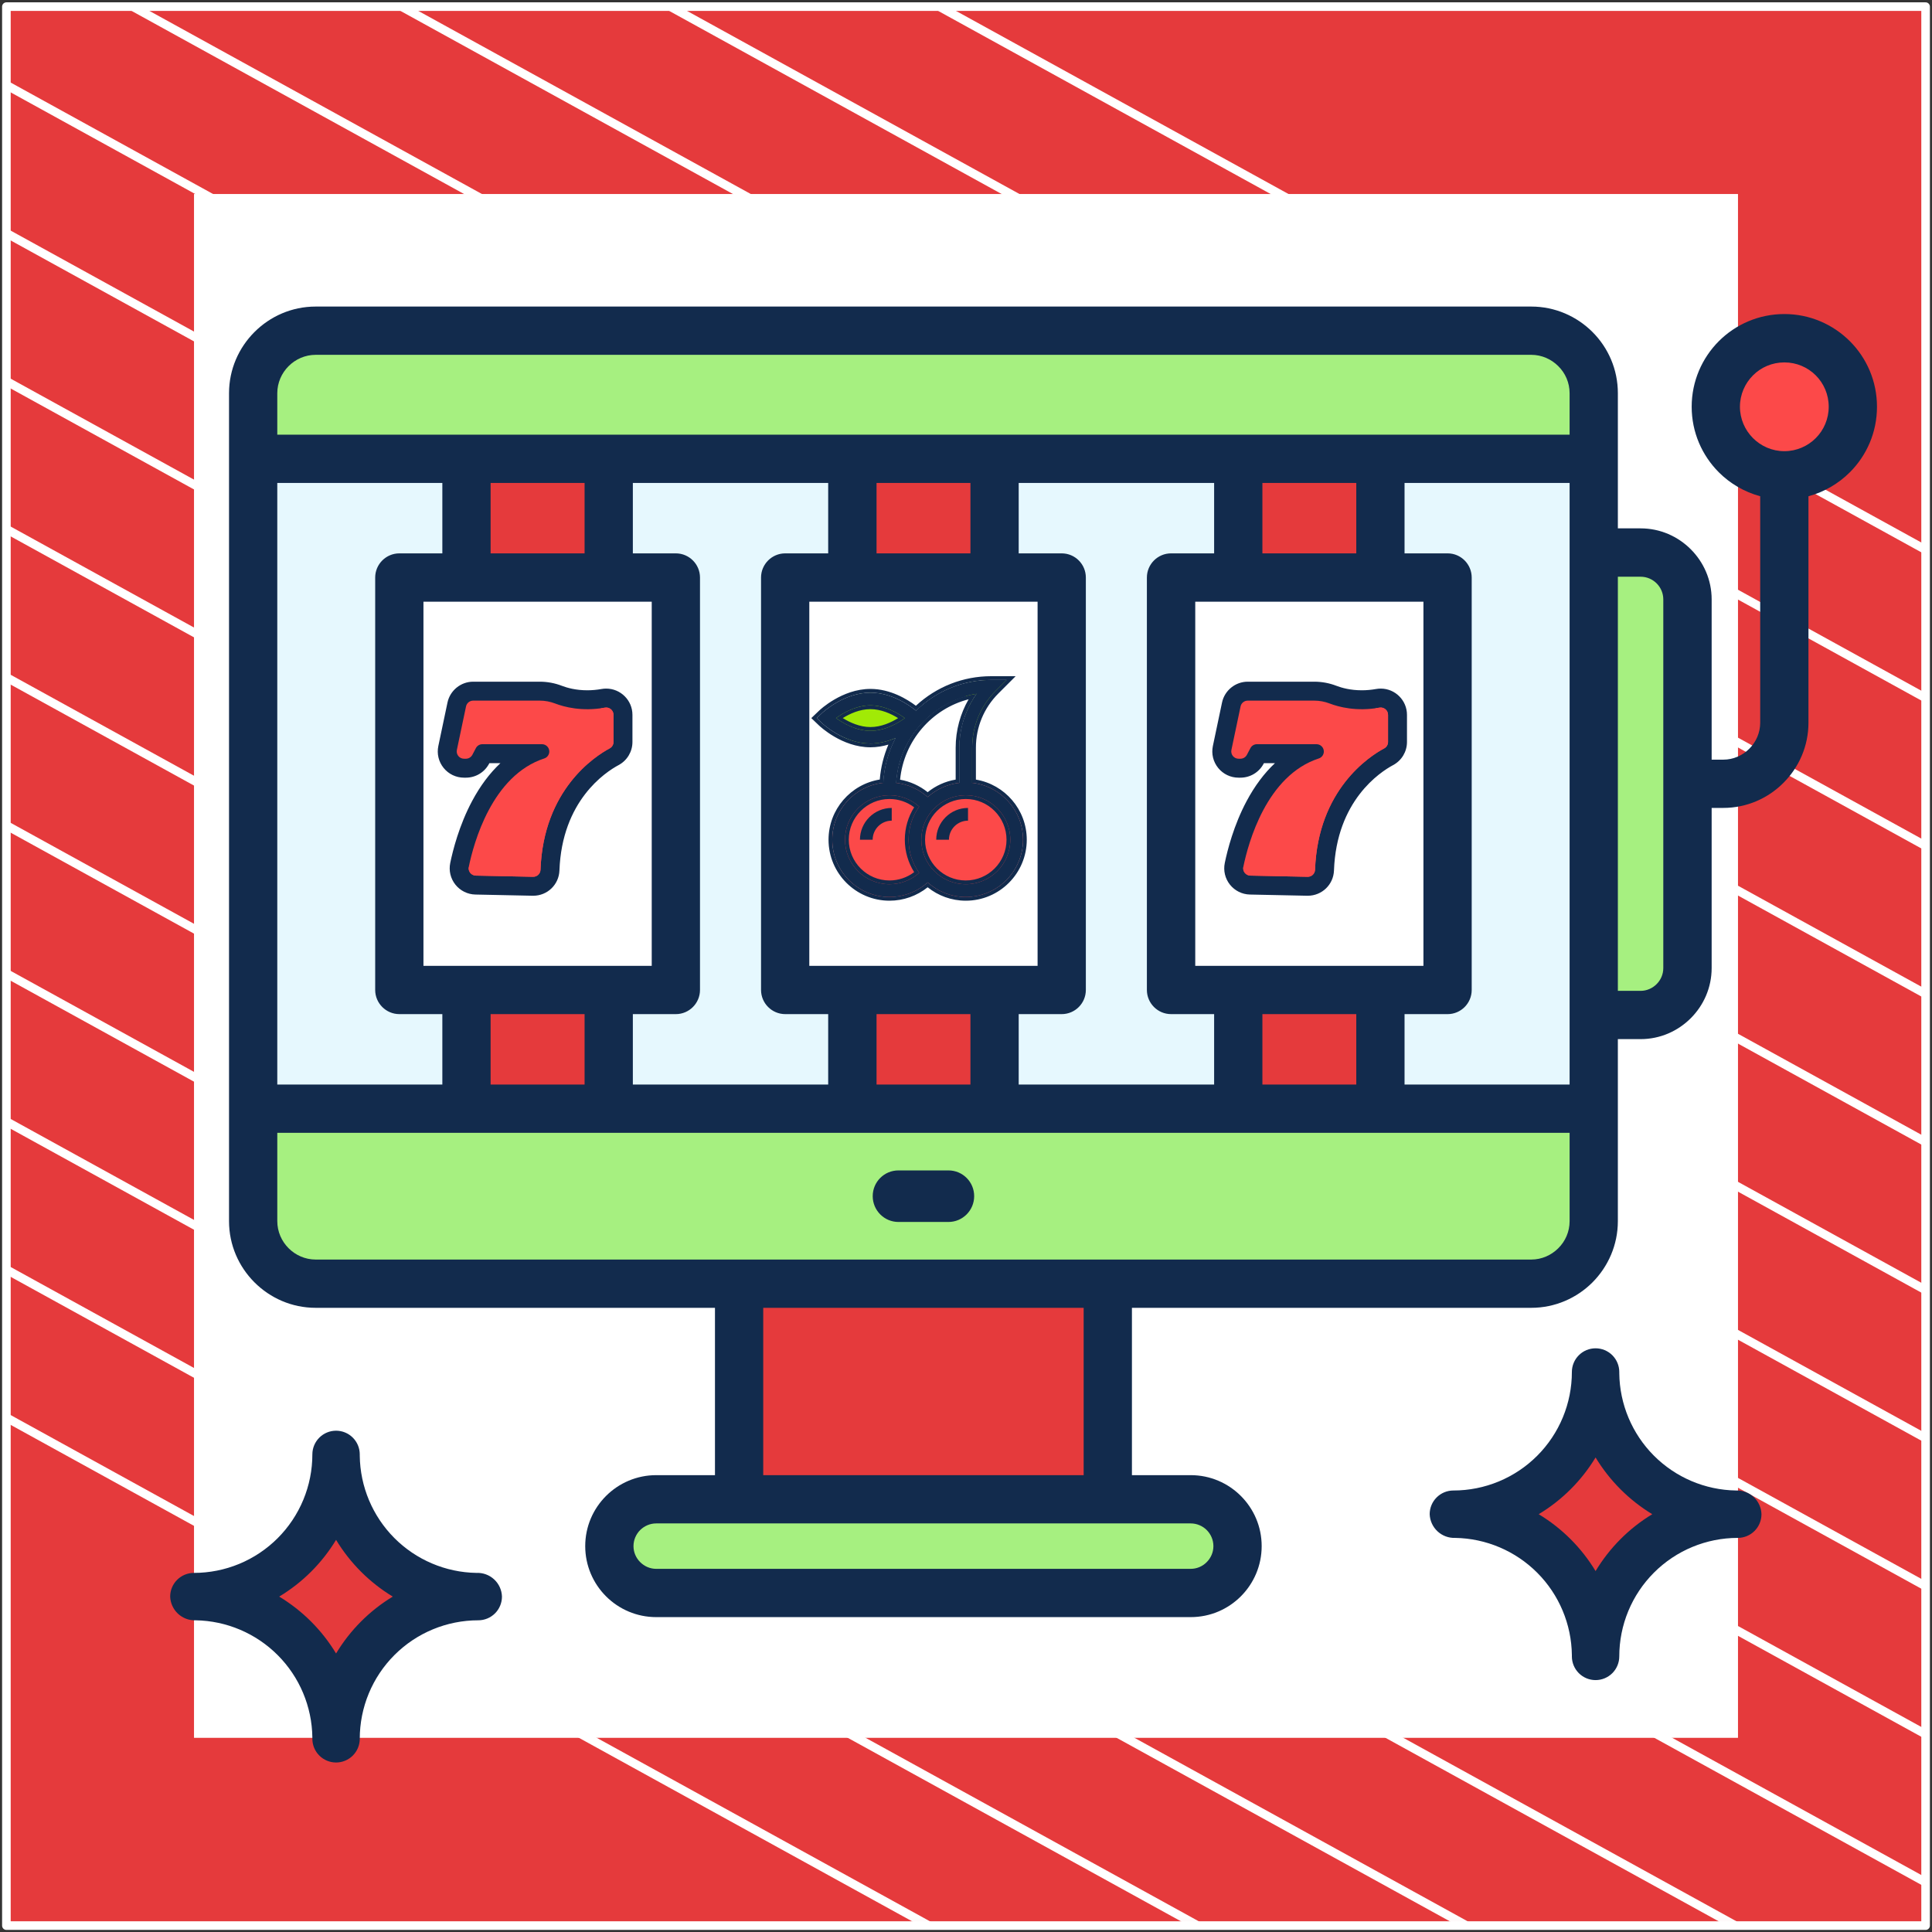
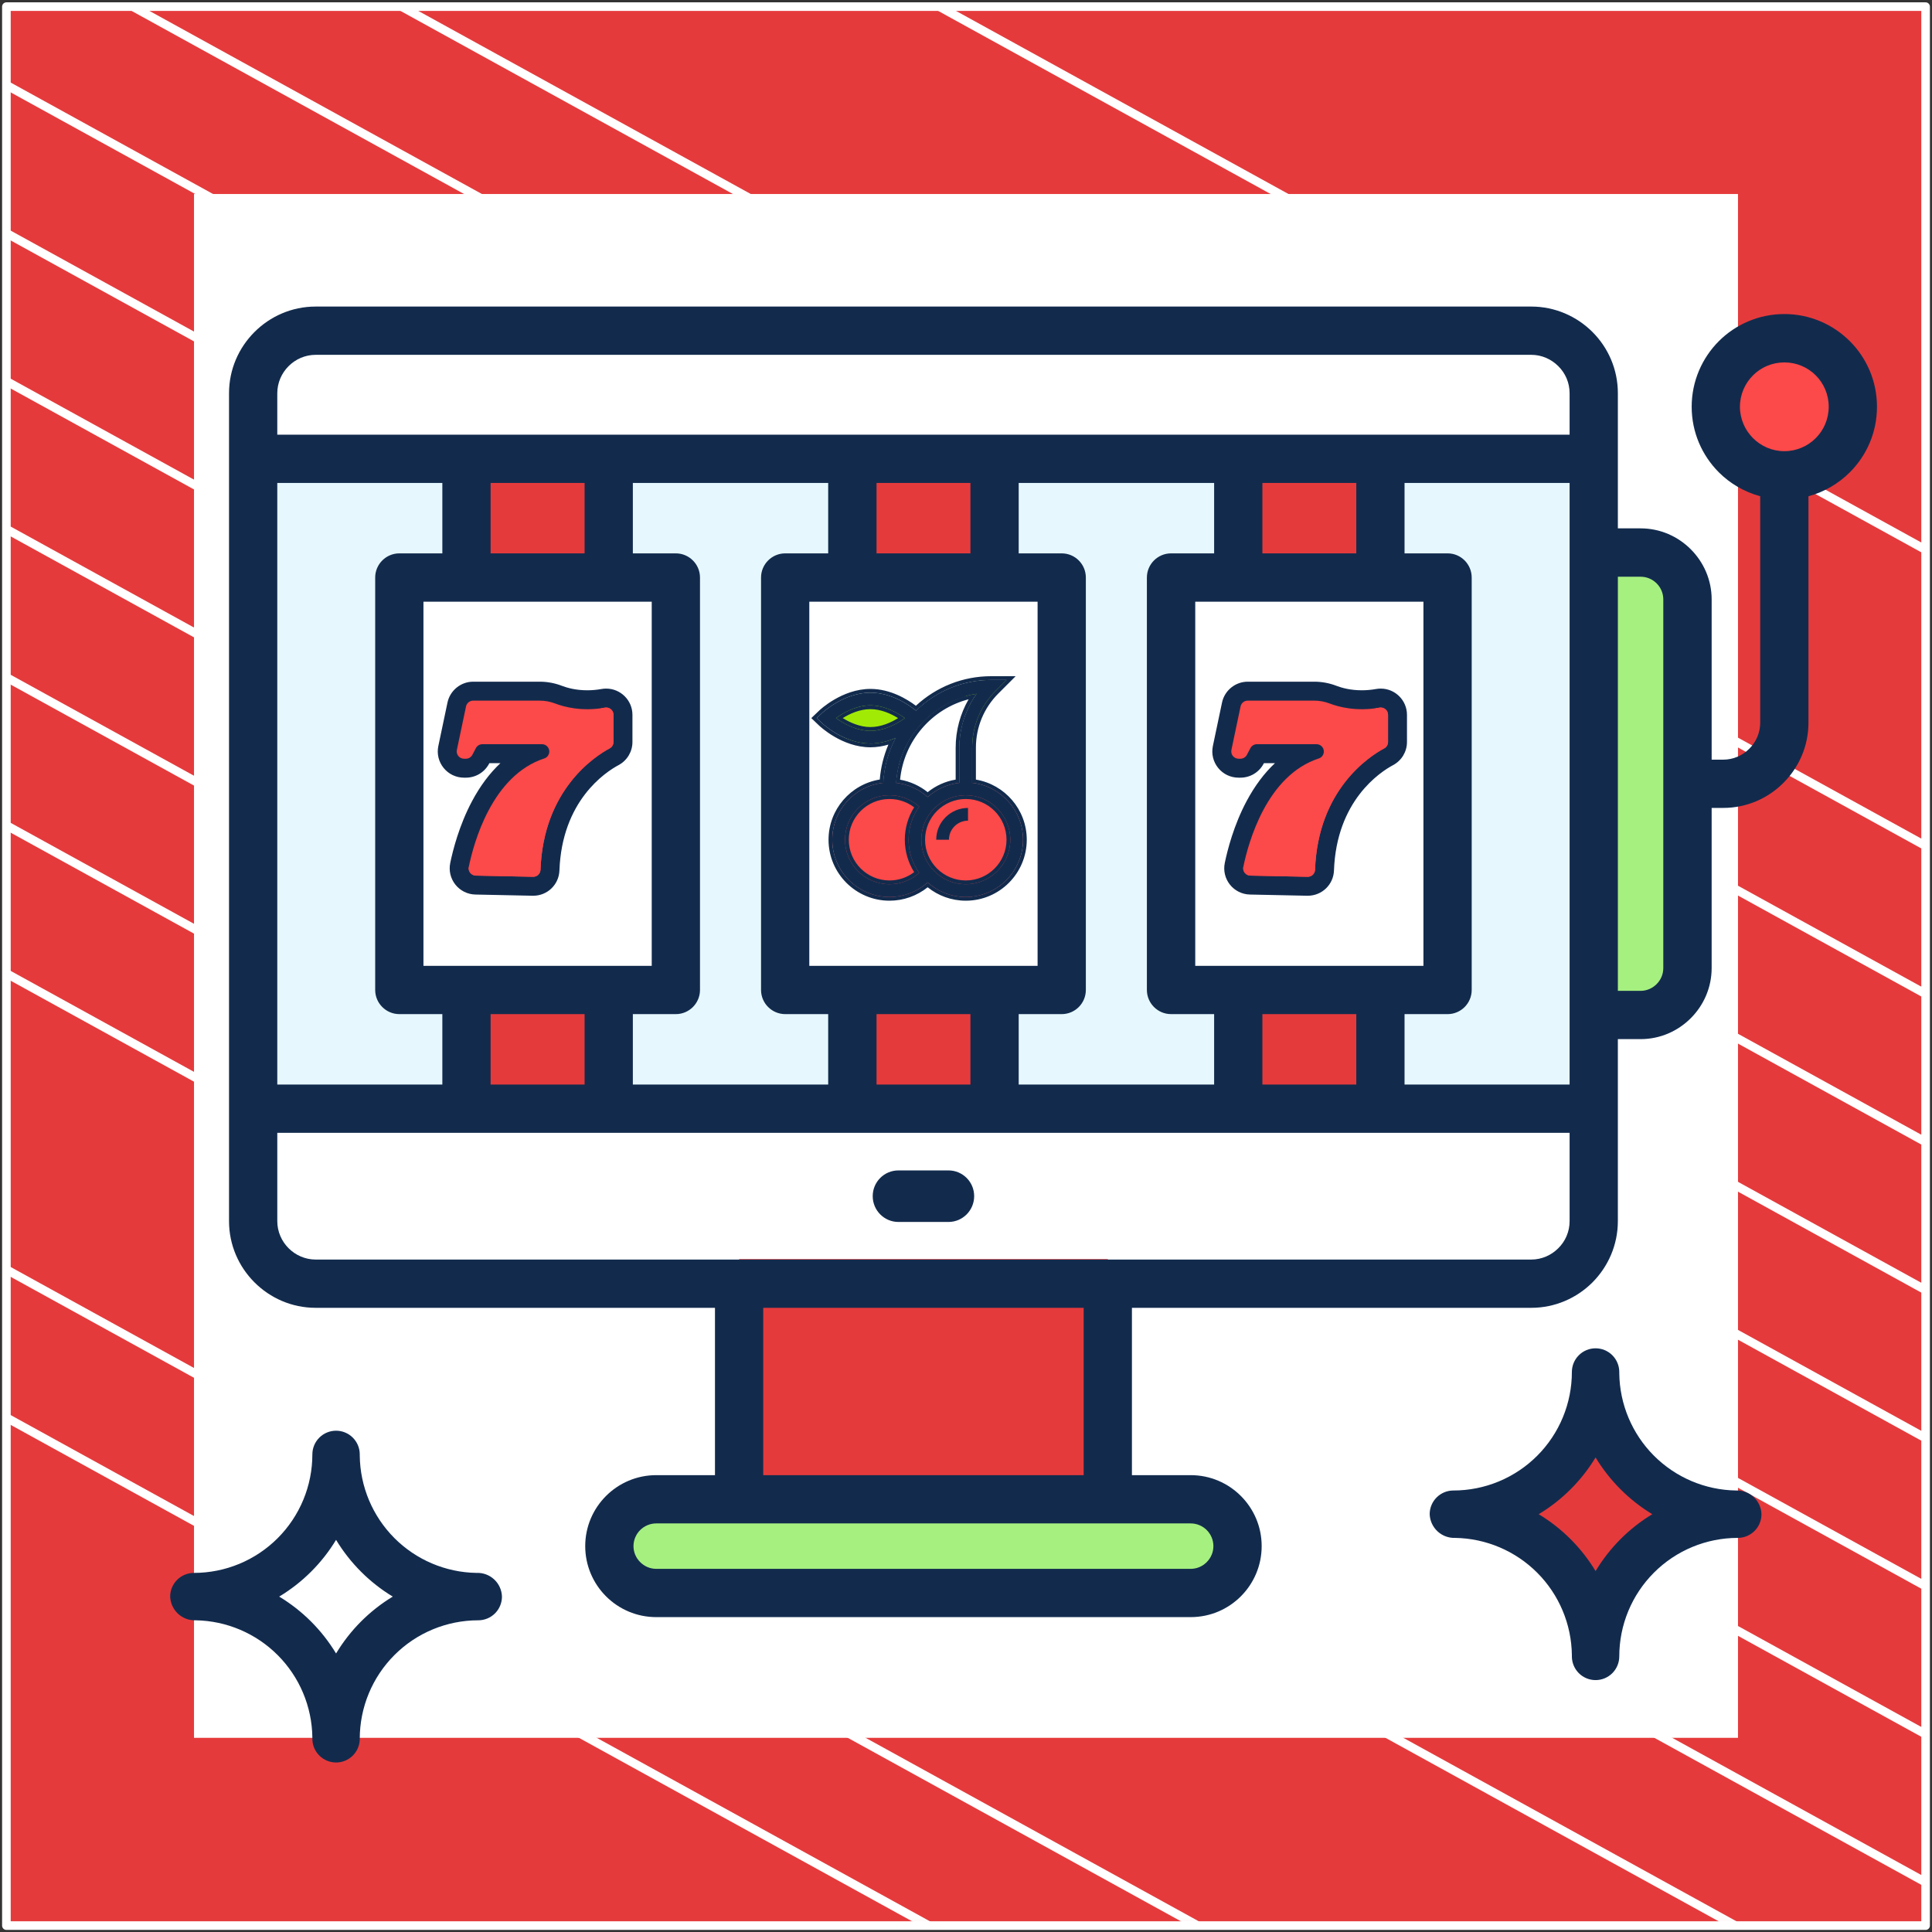
<svg xmlns="http://www.w3.org/2000/svg" width="302" height="302" viewBox="0 0 302 302" fill="none">
  <rect x="0" y="0" width="302" height="302" fill="#333333" stroke="none" />
  <path d="M301 1.038H1V301H301V1.038Z" fill="#E53A3C" stroke="white" stroke-width="1.346" stroke-linejoin="round" />
  <mask id="mask0_575_111763" style="mask-type:luminance" maskUnits="userSpaceOnUse" x="1" y="1" width="300" height="300">
    <path d="M301 1H1V300.962H301V1Z" fill="white" />
  </mask>
  <g mask="url(#mask0_575_111763)">
    <path d="M-285.023 64.085L219.795 342.085" stroke="white" stroke-width="1.346" stroke-miterlimit="10" />
    <path d="M-263.954 52.544L240.932 330.582" stroke="white" stroke-width="1.346" stroke-miterlimit="10" />
-     <path d="M-242.819 41.04L261.999 319.04" stroke="white" stroke-width="1.346" stroke-miterlimit="10" />
    <path d="M-221.682 29.536L283.136 307.536" stroke="white" stroke-width="1.346" stroke-miterlimit="10" />
    <path d="M-200.545 18.032L304.272 296.032" stroke="white" stroke-width="1.346" stroke-miterlimit="10" />
    <path d="M-179.41 6.528L325.409 284.528" stroke="white" stroke-width="1.346" stroke-miterlimit="10" />
    <path d="M-158.273 -5.014L346.545 273.024" stroke="white" stroke-width="1.346" stroke-miterlimit="10" />
    <path d="M-137.205 -16.518L367.613 261.483" stroke="white" stroke-width="1.346" stroke-miterlimit="10" />
    <path d="M-116.069 -28.021L388.749 249.979" stroke="white" stroke-width="1.346" stroke-miterlimit="10" />
    <path d="M-94.932 -39.525L409.886 238.475" stroke="white" stroke-width="1.346" stroke-miterlimit="10" />
    <path d="M-73.796 -51.029L431.023 226.971" stroke="white" stroke-width="1.346" stroke-miterlimit="10" />
    <path d="M-52.659 -62.533L452.159 215.467" stroke="white" stroke-width="1.346" stroke-miterlimit="10" />
-     <path d="M-31.591 -74.075L473.227 203.963" stroke="white" stroke-width="1.346" stroke-miterlimit="10" />
    <path d="M-10.454 -85.579L494.363 192.422" stroke="white" stroke-width="1.346" stroke-miterlimit="10" />
  </g>
  <path d="M271 31H31V270.975H271V31Z" fill="white" stroke="white" stroke-width="1.346" stroke-miterlimit="10" />
  <path fill-rule="evenodd" clip-rule="evenodd" d="M246.678 86.37H256.447C260.483 86.37 263.778 89.665 263.778 93.701V151.319C263.778 155.355 260.483 158.65 256.447 158.65H246.678V86.37Z" fill="#A6F080" />
  <path fill-rule="evenodd" clip-rule="evenodd" d="M278.924 74.29C284.814 74.29 289.635 69.484 289.635 63.58C289.635 57.675 284.814 52.869 278.924 52.869C273.019 52.869 268.213 57.675 268.213 63.58C268.213 69.484 273.019 74.29 278.924 74.29Z" fill="#FC4949" />
  <path fill-rule="evenodd" clip-rule="evenodd" d="M115.539 196.814H173.171V238.203H115.539V196.814Z" fill="#E53A3C" />
-   <path fill-rule="evenodd" clip-rule="evenodd" d="M49.349 51.699H239.361C244.724 51.699 249.131 56.092 249.131 61.468V71.723L244.21 123.551L249.131 173.297V190.882C249.131 196.258 244.724 200.651 239.361 200.651H49.349C43.972 200.651 39.58 196.259 39.58 190.882V173.297L44.485 123.551L39.58 71.723V61.469C39.58 56.092 43.972 51.699 49.349 51.699Z" fill="#A6F080" />
  <path fill-rule="evenodd" clip-rule="evenodd" d="M39.58 71.723H249.131V173.297H39.58V71.723Z" fill="#E6F8FE" />
  <path fill-rule="evenodd" clip-rule="evenodd" d="M72.924 71.723H95.144V173.297H72.924V71.723Z" fill="#E53A3C" />
  <path fill-rule="evenodd" clip-rule="evenodd" d="M133.238 71.723H155.458V173.297H133.238V71.723Z" fill="#E53A3C" />
  <path fill-rule="evenodd" clip-rule="evenodd" d="M193.552 71.723H215.786V173.297H193.552V71.723Z" fill="#E53A3C" />
  <path fill-rule="evenodd" clip-rule="evenodd" d="M66.335 90.278H101.733C103.886 90.278 105.641 92.032 105.641 94.186V150.834C105.641 152.988 103.886 154.742 101.733 154.742H66.335C64.181 154.742 62.427 152.988 62.427 150.834V94.186C62.427 92.032 64.181 90.278 66.335 90.278Z" fill="white" />
  <path fill-rule="evenodd" clip-rule="evenodd" d="M126.649 90.278H162.061C164.2 90.278 165.954 92.032 165.954 94.186V150.834C165.954 152.988 164.2 154.742 162.061 154.742H126.649C124.495 154.742 122.741 152.988 122.741 150.834V94.186C122.741 92.032 124.495 90.278 126.649 90.278Z" fill="white" />
  <path fill-rule="evenodd" clip-rule="evenodd" d="M186.963 90.278H222.375C224.514 90.278 226.283 92.032 226.283 94.186V150.834C226.283 152.988 224.514 154.742 222.375 154.742H186.963C184.809 154.742 183.055 152.988 183.055 150.834V94.186C183.055 92.032 184.809 90.278 186.963 90.278Z" fill="white" />
  <path fill-rule="evenodd" clip-rule="evenodd" d="M102.575 234.353H186.122C190.158 234.353 193.452 237.647 193.452 241.683C193.452 245.705 190.158 249 186.122 249H102.575C98.553 249 95.244 245.705 95.244 241.683C95.244 237.648 98.553 234.353 102.575 234.353Z" fill="#A6F080" />
  <path d="M252.896 82.591H256.447C259.514 82.591 262.28 83.846 264.291 85.857C266.302 87.868 267.557 90.635 267.557 93.701V118.745H269.369C270.952 118.745 272.392 118.089 273.448 117.033C274.489 115.992 275.145 114.552 275.145 112.968V77.571C272.663 76.9 270.438 75.588 268.669 73.819C266.06 71.195 264.434 67.587 264.434 63.579C264.434 59.586 266.06 55.963 268.669 53.339C271.294 50.715 274.917 49.089 278.925 49.089C282.918 49.089 286.54 50.715 289.165 53.339C291.788 55.964 293.4 59.586 293.4 63.58C293.4 67.587 291.788 71.195 289.164 73.82C287.396 75.588 285.17 76.9 282.689 77.571V112.969C282.689 116.634 281.192 119.957 278.781 122.368C276.371 124.792 273.034 126.29 269.368 126.29H267.556V151.32C267.556 154.386 266.302 157.153 264.291 159.163C262.28 161.174 259.513 162.43 256.446 162.43H252.895V190.882C252.895 194.619 251.369 197.999 248.93 200.452C246.478 202.905 243.083 204.432 239.361 204.432H176.937V230.588H186.122C189.188 230.588 191.955 231.829 193.966 233.84C195.977 235.851 197.218 238.617 197.218 241.683C197.218 244.735 195.977 247.517 193.966 249.528C191.955 251.539 189.188 252.779 186.122 252.779H102.575C99.523 252.779 96.742 251.539 94.731 249.528C92.72 247.517 91.479 244.735 91.479 241.683C91.479 238.617 92.72 235.85 94.731 233.84C96.742 231.829 99.523 230.588 102.575 230.588H111.76V204.432H49.349C45.612 204.432 42.232 202.905 39.779 200.452C37.326 197.999 35.8 194.619 35.8 190.882C35.8 147.739 35.8 104.597 35.8 61.469C35.8 57.732 37.326 54.352 39.779 51.899C42.232 49.446 45.612 47.92 49.349 47.92H239.361C243.083 47.92 246.478 49.446 248.931 51.899C251.384 54.352 252.896 57.732 252.896 61.469V82.591ZM212.007 169.532V158.521H197.332V169.532H212.007ZM43.345 177.077V190.882C43.345 192.537 44.03 194.034 45.113 195.118C46.197 196.202 47.695 196.887 49.35 196.887H239.362C241.003 196.887 242.499 196.202 243.584 195.118C244.682 194.034 245.353 192.537 245.353 190.882V177.077C178.02 177.077 110.69 177.077 43.345 177.077ZM189.786 169.532V158.521H183.055C180.972 158.521 179.275 156.824 179.275 154.742V90.278C179.275 88.196 180.972 86.499 183.055 86.499H189.786V75.489H159.237V86.499H165.954C168.051 86.499 169.734 88.196 169.734 90.278V113.968L162.19 114.466V113.968V94.058C150.295 94.058 138.401 94.058 126.506 94.058V150.978H162.19V114.466L169.734 113.968V154.742C169.734 156.825 168.051 158.522 165.954 158.522H159.237V169.532H189.786V169.532ZM219.551 158.522V169.532H245.352C245.352 138.184 245.352 106.837 245.352 75.489H219.551V86.499H226.283C228.366 86.499 230.049 88.197 230.049 90.278V113.968L222.504 113.622V94.058C210.609 94.058 198.715 94.058 186.835 94.058V150.978H222.504V113.622L230.049 113.968V154.743C230.049 156.825 228.365 158.522 226.283 158.522L219.551 158.522ZM212.007 86.499V75.489H197.332V86.499H212.007ZM151.693 169.532V158.521H137.017V169.532H151.693ZM129.458 169.532V158.521H122.741C120.659 158.521 118.962 156.824 118.962 154.742V90.278C118.962 88.196 120.659 86.499 122.741 86.499H129.458V75.489H98.924V86.499H105.641C107.723 86.499 109.42 88.196 109.42 90.278V113.968H101.875V94.058C89.981 94.058 78.087 94.058 66.192 94.058V150.978H101.875V113.968H109.42V154.742C109.42 156.824 107.723 158.522 105.641 158.522H98.924V169.532H129.458V169.532ZM151.693 86.499V75.489H137.017V86.499H151.693ZM91.379 169.532V158.521H76.689V169.532H91.379ZM69.145 169.532V158.521H62.427C60.345 158.521 58.647 156.824 58.647 154.742V90.278C58.647 88.196 60.345 86.499 62.427 86.499H69.145V75.489H43.344V169.532H69.145ZM91.379 86.499V75.489H76.689V86.499H91.379ZM140.44 191.011C138.215 191.011 136.418 189.199 136.418 186.975C136.418 184.75 138.215 182.953 140.44 182.953H148.255C150.48 182.953 152.277 184.75 152.277 186.975C152.277 189.199 150.48 191.011 148.255 191.011H140.44ZM102.575 238.132C101.605 238.132 100.721 238.531 100.065 239.173C99.423 239.815 99.024 240.713 99.024 241.683C99.024 242.653 99.423 243.537 100.065 244.179C100.721 244.835 101.605 245.234 102.575 245.234H186.122C187.092 245.234 187.99 244.836 188.632 244.179C189.273 243.537 189.673 242.653 189.673 241.683C189.673 240.713 189.273 239.815 188.632 239.173C187.99 238.531 187.092 238.132 186.122 238.132C158.282 238.132 130.428 238.132 102.575 238.132ZM169.392 204.431H119.304V230.588H169.392V204.431ZM43.345 67.944H245.352V61.469C245.352 59.814 244.681 58.316 243.583 57.233C242.499 56.149 241.002 55.464 239.361 55.464H49.349C47.694 55.464 46.197 56.148 45.113 57.233C44.029 58.316 43.344 59.814 43.344 61.469V67.944H43.345ZM283.83 58.674C282.575 57.418 280.835 56.649 278.924 56.649C276.999 56.649 275.273 57.419 274.018 58.674C272.763 59.928 271.978 61.669 271.978 63.58C271.978 65.491 272.763 67.231 274.018 68.486C275.273 69.74 276.999 70.525 278.924 70.525C280.835 70.525 282.575 69.74 283.83 68.486C285.085 67.23 285.855 65.491 285.855 63.58C285.856 61.669 285.085 59.928 283.83 58.674ZM256.447 90.15H252.896V154.885H256.447C257.431 154.885 258.316 154.471 258.957 153.829C259.599 153.188 259.998 152.303 259.998 151.319V93.701C259.998 92.717 259.599 91.833 258.957 91.191C258.316 90.549 257.431 90.15 256.447 90.15Z" fill="#122B4D" />
-   <path d="M27.403 249.574C34.068 249.574 40.46 252.222 45.173 256.935C49.886 261.648 52.534 268.04 52.534 274.705C52.534 268.04 55.182 261.648 59.895 256.935C64.608 252.222 71 249.574 77.665 249.574C71 249.574 64.608 246.926 59.895 242.214C55.182 237.501 52.534 231.108 52.534 224.443C52.534 231.108 49.886 237.501 45.173 242.214C40.46 246.926 34.068 249.574 27.403 249.574Z" fill="#E53A3C" />
  <path d="M30.586 253.277C35.413 253.356 40.018 255.314 43.424 258.735C46.83 262.155 48.768 266.769 48.827 271.596V271.8C48.827 272.782 49.218 273.724 49.912 274.419C50.607 275.114 51.55 275.504 52.532 275.504C53.514 275.504 54.457 275.114 55.151 274.419C55.846 273.724 56.236 272.782 56.236 271.8C56.236 266.887 58.188 262.176 61.662 258.702C65.135 255.228 69.847 253.277 74.759 253.277C75.742 253.277 76.684 252.886 77.379 252.192C78.074 251.497 78.464 250.555 78.464 249.572C78.449 249.066 78.334 248.568 78.125 248.107C77.916 247.645 77.617 247.23 77.246 246.886C76.875 246.541 76.44 246.273 75.964 246.099C75.489 245.924 74.984 245.845 74.478 245.868C69.65 245.789 65.043 243.83 61.636 240.408C58.23 236.985 56.293 232.369 56.236 227.541V227.345C56.236 226.362 55.846 225.42 55.151 224.725C54.457 224.03 53.514 223.64 52.532 223.64C51.55 223.64 50.607 224.03 49.912 224.725C49.218 225.42 48.827 226.362 48.827 227.345C48.827 229.777 48.348 232.186 47.417 234.433C46.487 236.68 45.122 238.722 43.402 240.442C41.682 242.162 39.64 243.527 37.393 244.458C35.146 245.388 32.737 245.868 30.305 245.868C29.322 245.868 28.38 246.258 27.685 246.953C26.99 247.647 26.6 248.59 26.6 249.572C26.618 250.077 26.736 250.574 26.946 251.033C27.156 251.493 27.455 251.907 27.825 252.251C28.195 252.595 28.63 252.863 29.104 253.039C29.577 253.215 30.081 253.296 30.586 253.277ZM52.532 240.703C54.728 244.331 57.768 247.373 61.393 249.572C57.762 251.773 54.721 254.824 52.532 258.463C50.335 254.821 47.283 251.769 43.641 249.572C47.281 247.381 50.332 244.338 52.532 240.703Z" fill="#122B4D" />
  <path d="M83.348 139.527C83.323 139.527 83.297 139.527 83.272 139.527L74.322 139.34C73.246 139.317 72.244 138.822 71.573 137.981C70.902 137.141 70.642 136.055 70.858 135.002C71.263 133.035 72.238 129.178 74.225 125.454C75.717 122.66 77.495 120.436 79.54 118.801H76.202L76.023 119.141C75.396 120.331 74.171 121.071 72.826 121.071H72.533C71.44 121.071 70.417 120.583 69.728 119.734C69.039 118.885 68.772 117.784 68.998 116.713L70.429 109.917C70.779 108.254 72.266 107.048 73.964 107.048H84.36C85.492 107.048 86.603 107.255 87.665 107.662C88.531 107.995 89.951 108.392 91.798 108.392C92.562 108.392 93.341 108.322 94.113 108.184C94.324 108.146 94.54 108.127 94.754 108.127C96.748 108.127 98.37 109.747 98.37 111.739V115.979C98.37 117.315 97.639 118.535 96.463 119.164C94.336 120.302 87.363 124.882 86.958 136.05C86.887 138 85.302 139.527 83.348 139.527Z" fill="#122B4D" />
  <path d="M73.964 109.518H84.36C85.187 109.518 86.006 109.672 86.778 109.968C88.178 110.506 90.962 111.257 94.548 110.616C95.251 110.49 95.899 111.024 95.899 111.738V115.979C95.899 116.4 95.669 116.786 95.298 116.985C93.008 118.209 84.945 123.4 84.489 135.96C84.466 136.582 83.946 137.069 83.324 137.056L74.374 136.869C73.661 136.854 73.135 136.197 73.278 135.499C74.051 131.742 76.91 121.219 85.081 118.555C85.549 118.403 85.863 117.963 85.863 117.472C85.863 116.841 85.351 116.33 84.72 116.33H75.4C74.976 116.33 74.587 116.564 74.389 116.94L73.837 117.989C73.639 118.364 73.25 118.599 72.826 118.599H72.533C71.808 118.599 71.266 117.931 71.416 117.222L72.847 110.425C72.958 109.896 73.424 109.518 73.964 109.518Z" fill="#FC4949" />
  <path d="M94.548 110.617C94.342 110.653 94.139 110.685 93.939 110.713V114.673C93.939 115.093 93.708 115.48 93.337 115.679C91.047 116.903 82.984 122.094 82.528 134.654C82.505 135.276 81.985 135.763 81.363 135.75L73.265 135.58C73.176 136.248 73.689 136.855 74.374 136.87L83.324 137.057C83.946 137.07 84.466 136.583 84.489 135.961C84.945 123.401 93.008 118.21 95.298 116.986C95.669 116.787 95.899 116.401 95.899 115.98V111.739C95.899 111.025 95.251 110.491 94.548 110.617Z" fill="#FC4949" />
  <path d="M94.754 107.637C94.511 107.637 94.266 107.659 94.026 107.702C93.283 107.834 92.533 107.902 91.798 107.902C90.026 107.902 88.668 107.523 87.84 107.205C86.723 106.775 85.552 106.558 84.36 106.558H73.964C72.035 106.558 70.347 107.928 69.949 109.815L68.518 116.612C68.262 117.828 68.564 119.078 69.347 120.043C70.13 121.007 71.291 121.561 72.534 121.561H72.826C74.354 121.561 75.745 120.721 76.457 119.369L76.498 119.291H78.225C76.548 120.858 75.061 122.847 73.793 125.223C71.776 129.001 70.788 132.91 70.378 134.904C70.133 136.099 70.428 137.332 71.19 138.287C71.953 139.242 73.09 139.804 74.312 139.83L83.262 140.017C83.291 140.017 83.319 140.017 83.348 140.017C85.567 140.017 87.367 138.282 87.448 136.068C87.844 125.161 94.625 120.703 96.694 119.596C98.03 118.882 98.86 117.496 98.86 115.979V111.739C98.86 109.477 97.018 107.637 94.754 107.637ZM97.88 115.979C97.88 117.133 97.249 118.188 96.232 118.732C94.046 119.901 86.883 124.603 86.468 136.032C86.407 137.717 85.037 139.037 83.348 139.037C83.326 139.037 83.304 139.037 83.282 139.037L74.332 138.849C73.403 138.83 72.537 138.402 71.956 137.675C71.377 136.949 71.151 136.011 71.338 135.101C71.737 133.159 72.699 129.354 74.658 125.685C76.112 122.961 77.857 120.774 79.846 119.184C80.009 119.054 80.071 118.835 80.002 118.639C79.934 118.442 79.748 118.311 79.54 118.311H76.202C76.02 118.311 75.853 118.412 75.768 118.573L75.589 118.912C75.048 119.941 73.989 120.58 72.826 120.58H72.534C71.588 120.58 70.704 120.159 70.109 119.425C69.513 118.691 69.283 117.739 69.478 116.814L70.909 110.017C71.211 108.581 72.496 107.538 73.964 107.538H84.36C85.431 107.538 86.484 107.734 87.489 108.12C88.394 108.468 89.876 108.882 91.798 108.882C92.591 108.882 93.399 108.81 94.199 108.667C94.382 108.634 94.569 108.617 94.754 108.617C96.478 108.617 97.88 110.018 97.88 111.739L97.88 115.979Z" fill="#122B4D" />
  <path d="M136.066 116.274C131.874 116.274 129.006 113.15 128.867 113.017L128.117 112.299L128.867 111.581C129.006 111.448 131.874 108.325 136.066 108.325C140.258 108.325 143.126 111.448 143.265 111.581L144.015 112.299L143.265 113.017C143.126 113.15 140.258 116.274 136.066 116.274Z" fill="#A1EA06" />
  <path d="M157.35 106.337L155.641 108.027C153.276 110.411 151.965 113.571 151.965 116.93V123.296H149.977V116.93C149.977 115.082 150.315 113.293 150.971 111.644C151.388 110.531 151.965 109.477 152.66 108.504C152.084 108.583 151.508 108.702 150.971 108.881C144.671 110.61 140.041 116.46 140.041 123.296H138.053C138.053 115.347 143.558 108.603 150.971 106.814C152.243 106.496 153.574 106.337 154.946 106.337H157.35Z" fill="#122B4D" />
  <path d="M157.35 106.337L155.641 108.027C153.276 110.411 151.965 113.571 151.965 116.93V123.296H150.971V111.643C151.388 110.531 151.965 109.477 152.66 108.504C152.084 108.583 151.508 108.702 150.971 108.881V106.814C152.243 106.496 153.574 106.337 154.946 106.337H157.35Z" fill="#A1EA06" />
  <path d="M139.047 122.302C134.118 122.302 130.104 126.316 130.104 131.245C130.104 136.173 134.118 140.254 139.047 140.254C143.975 140.254 147.99 136.173 147.99 131.245C147.99 126.316 143.975 122.302 139.047 122.302Z" fill="#FC4949" />
  <path d="M150.971 122.302C146.042 122.302 142.028 126.316 142.028 131.245C142.028 136.173 146.042 140.254 150.971 140.254C155.899 140.254 159.914 136.173 159.914 131.245C159.914 126.316 155.899 122.302 150.971 122.302Z" fill="#FC4949" />
  <path d="M127.67 112.25L128.419 112.967C128.558 113.1 131.87 116.224 136.062 116.224C137.519 116.224 138.87 115.846 140.019 115.348C138.876 117.506 138.211 119.891 138.076 122.371C133.598 122.855 130.1 126.657 130.1 131.262C130.1 136.193 134.112 140.205 139.043 140.205C141.254 140.205 143.376 139.383 145.008 137.924C146.591 139.341 148.68 140.205 150.967 140.205C155.898 140.205 159.91 136.193 159.91 131.262C159.91 126.666 156.426 122.87 151.961 122.374V116.877C151.961 113.518 153.269 110.359 155.644 107.984L157.341 106.288H154.942C150.534 106.288 146.378 107.994 143.204 111.097C142.112 110.207 139.36 108.275 136.062 108.275C131.87 108.275 128.558 111.399 128.419 111.532L127.67 112.25ZM132.087 131.262C132.087 127.426 135.208 124.306 139.043 124.306C140.763 124.306 142.413 124.945 143.682 126.08C142.639 127.543 142.024 129.332 142.024 131.262C142.024 133.191 142.639 134.98 143.682 136.443C142.413 137.579 140.763 138.217 139.043 138.217C135.208 138.217 132.087 135.097 132.087 131.262ZM157.923 131.262C157.923 135.097 154.802 138.217 150.967 138.217C147.132 138.217 144.011 135.097 144.011 131.262C144.011 127.426 147.132 124.306 150.967 124.306C154.802 124.306 157.923 127.426 157.923 131.262ZM152.656 108.451C150.963 110.838 149.973 113.774 149.973 116.877V122.374C148.077 122.585 146.358 123.39 145.008 124.6C143.63 123.367 141.902 122.59 140.066 122.378C140.499 115.292 145.817 109.518 152.656 108.451ZM136.062 110.262C138.314 110.262 140.333 111.449 141.441 112.251C140.337 113.053 138.325 114.237 136.062 114.237C133.811 114.237 131.79 113.049 130.684 112.248C131.787 111.446 133.799 110.262 136.062 110.262Z" fill="#122B4D" />
  <path fill-rule="evenodd" clip-rule="evenodd" d="M126.819 112.25L128.013 111.107C128.102 111.021 129.002 110.174 130.425 109.345C131.844 108.519 133.824 107.687 136.062 107.687C139.202 107.687 141.845 109.324 143.167 110.321C146.399 107.337 150.55 105.699 154.942 105.699H158.761L156.06 108.4C156.06 108.4 156.06 108.4 156.06 108.4C153.795 110.665 152.549 113.674 152.549 116.877V121.862C157.055 122.618 160.498 126.544 160.498 131.262C160.498 136.518 156.223 140.793 150.967 140.793C148.714 140.793 146.64 140.006 145.008 138.695C143.328 140.042 141.227 140.793 139.043 140.793C133.787 140.793 129.512 136.518 129.512 131.262C129.512 126.523 132.986 122.583 137.521 121.852C137.677 119.955 138.134 118.116 138.869 116.392C138.003 116.648 137.059 116.813 136.062 116.813C133.824 116.813 131.844 115.981 130.425 115.154C129.002 114.325 128.102 113.478 128.013 113.392L126.819 112.25ZM139.197 115.669C139.481 115.571 139.755 115.463 140.019 115.348C139.881 115.609 139.749 115.873 139.625 116.141C138.723 118.084 138.194 120.191 138.076 122.371C133.598 122.855 130.1 126.657 130.1 131.262C130.1 136.193 134.112 140.205 139.043 140.205C141.255 140.205 143.376 139.383 145.008 137.924C146.591 139.341 148.68 140.205 150.967 140.205C155.898 140.205 159.91 136.193 159.91 131.262C159.91 126.666 156.426 122.87 151.961 122.374V116.877C151.961 113.518 153.269 110.359 155.644 107.984L157.341 106.288H154.942C150.534 106.288 146.378 107.994 143.204 111.097C142.112 110.207 139.36 108.275 136.062 108.275C131.87 108.275 128.558 111.399 128.419 111.532L127.67 112.25L128.419 112.967C128.558 113.1 131.87 116.224 136.062 116.224C137.185 116.224 138.245 116 139.197 115.669ZM139.043 124.894C135.533 124.894 132.676 127.751 132.676 131.262C132.676 134.772 135.533 137.629 139.043 137.629C140.445 137.629 141.797 137.165 142.897 136.329C141.972 134.86 141.436 133.122 141.436 131.262C141.436 129.401 141.972 127.663 142.897 126.194C141.797 125.358 140.445 124.894 139.043 124.894ZM143.682 126.08C142.413 124.945 140.763 124.306 139.043 124.306C135.208 124.306 132.087 127.426 132.087 131.262C132.087 135.097 135.208 138.217 139.043 138.217C140.763 138.217 142.413 137.579 143.682 136.443C142.639 134.98 142.024 133.191 142.024 131.262C142.024 129.332 142.639 127.543 143.682 126.08ZM150.967 137.629C154.477 137.629 157.334 134.772 157.334 131.262C157.334 127.751 154.477 124.894 150.967 124.894C147.457 124.894 144.6 127.751 144.6 131.262C144.6 134.772 147.457 137.629 150.967 137.629ZM152.656 108.451C152.382 108.494 152.111 108.544 151.842 108.602C145.399 109.982 140.481 115.576 140.066 122.378C141.902 122.59 143.63 123.367 145.008 124.6C146.358 123.39 148.077 122.585 149.973 122.374V116.877C149.973 114.062 150.788 111.383 152.204 109.128C152.349 108.898 152.499 108.672 152.656 108.451ZM151.409 109.308C145.666 110.785 141.295 115.778 140.696 121.875C142.274 122.154 143.757 122.826 145.008 123.829C146.25 122.831 147.747 122.137 149.385 121.862V116.877C149.385 114.15 150.119 111.548 151.409 109.308ZM140.387 112.252C139.282 111.566 137.727 110.851 136.062 110.851C134.389 110.851 132.837 111.563 131.738 112.247C132.842 112.933 134.397 113.649 136.062 113.649C137.736 113.649 139.287 112.936 140.387 112.252ZM140.925 111.897C139.764 111.141 137.999 110.262 136.062 110.262C134.116 110.262 132.356 111.138 131.199 111.892C131.011 112.016 130.838 112.135 130.684 112.248C130.838 112.36 131.011 112.479 131.2 112.602C132.36 113.358 134.125 114.237 136.062 114.237C138.008 114.237 139.768 113.361 140.925 112.607C141.113 112.484 141.286 112.364 141.441 112.251C141.286 112.139 141.113 112.02 140.925 111.897ZM150.967 138.217C154.802 138.217 157.923 135.097 157.923 131.262C157.923 127.426 154.802 124.306 150.967 124.306C147.132 124.306 144.011 127.426 144.011 131.262C144.011 135.097 147.132 138.217 150.967 138.217Z" fill="#122B4D" />
  <path d="M146.346 131.262H148.334C148.334 129.618 149.671 128.281 151.315 128.281V126.293C148.575 126.293 146.346 128.522 146.346 131.262Z" fill="#122B4D" />
-   <path d="M134.423 131.262H136.41C136.41 129.618 137.747 128.281 139.391 128.281V126.293C136.651 126.293 134.423 128.522 134.423 131.262Z" fill="#122B4D" />
  <path d="M204.42 139.527C204.395 139.527 204.369 139.527 204.344 139.527L195.394 139.34C194.318 139.317 193.316 138.822 192.645 137.981C191.974 137.141 191.714 136.055 191.93 135.002C192.335 133.035 193.31 129.178 195.297 125.454C196.789 122.66 198.567 120.436 200.612 118.801H197.274L197.095 119.141C196.468 120.331 195.243 121.071 193.898 121.071H193.605C192.512 121.071 191.489 120.583 190.8 119.734C190.111 118.885 189.845 117.784 190.07 116.713L191.501 109.917C191.851 108.254 193.338 107.048 195.036 107.048H205.432C206.564 107.048 207.675 107.255 208.737 107.662C209.603 107.995 211.023 108.392 212.87 108.392C213.634 108.392 214.413 108.322 215.185 108.184C215.396 108.146 215.612 108.127 215.826 108.127C217.82 108.127 219.442 109.747 219.442 111.739V115.979C219.442 117.315 218.712 118.535 217.535 119.164C215.408 120.302 208.435 124.882 208.03 136.05C207.959 138 206.374 139.527 204.42 139.527Z" fill="#122B4D" />
  <path d="M195.036 109.518H205.432C206.259 109.518 207.078 109.672 207.85 109.968C209.25 110.506 212.034 111.257 215.62 110.616C216.323 110.49 216.971 111.024 216.971 111.738V115.979C216.971 116.4 216.741 116.786 216.37 116.985C214.08 118.209 206.017 123.4 205.561 135.96C205.538 136.582 205.018 137.069 204.396 137.056L195.446 136.869C194.733 136.854 194.207 136.197 194.351 135.499C195.123 131.742 197.982 121.219 206.153 118.555C206.621 118.403 206.935 117.963 206.935 117.472C206.935 116.841 206.423 116.33 205.792 116.33H196.472C196.048 116.33 195.659 116.564 195.461 116.94L194.909 117.989C194.711 118.364 194.322 118.599 193.898 118.599H193.605C192.88 118.599 192.338 117.931 192.488 117.222L193.919 110.425C194.03 109.896 194.496 109.518 195.036 109.518Z" fill="#FC4949" />
  <path d="M215.62 110.617C215.414 110.653 215.211 110.685 215.011 110.713V114.673C215.011 115.093 214.78 115.48 214.409 115.679C212.12 116.903 204.056 122.094 203.6 134.654C203.578 135.276 203.057 135.763 202.435 135.75L194.337 135.58C194.248 136.248 194.761 136.855 195.446 136.87L204.396 137.057C205.018 137.07 205.538 136.583 205.561 135.961C206.017 123.401 214.08 118.21 216.37 116.986C216.741 116.787 216.971 116.401 216.971 115.98V111.739C216.972 111.025 216.323 110.491 215.62 110.617Z" fill="#FC4949" />
  <path d="M215.826 107.637C215.583 107.637 215.338 107.659 215.098 107.702C214.355 107.834 213.605 107.902 212.87 107.902C211.098 107.902 209.74 107.523 208.912 107.205C207.795 106.775 206.624 106.558 205.432 106.558H195.036C193.107 106.558 191.419 107.928 191.021 109.815L189.59 116.612C189.334 117.828 189.637 119.078 190.419 120.043C191.202 121.007 192.363 121.561 193.605 121.561H193.898C195.426 121.561 196.817 120.721 197.529 119.369L197.57 119.291H199.297C197.62 120.858 196.133 122.847 194.865 125.223C192.848 129.001 191.86 132.91 191.45 134.904C191.205 136.099 191.501 137.332 192.262 138.287C193.025 139.242 194.162 139.804 195.384 139.83L204.334 140.017C204.363 140.017 204.391 140.017 204.42 140.017C206.639 140.017 208.439 138.282 208.52 136.068C208.916 125.161 215.697 120.703 217.766 119.596C219.102 118.882 219.932 117.496 219.932 115.979V111.739C219.932 109.477 218.09 107.637 215.826 107.637ZM218.952 115.979C218.952 117.133 218.321 118.188 217.304 118.732C215.118 119.901 207.955 124.603 207.54 136.032C207.479 137.717 206.109 139.037 204.42 139.037C204.398 139.037 204.376 139.037 204.354 139.037L195.404 138.849C194.475 138.83 193.609 138.402 193.028 137.675C192.449 136.949 192.223 136.011 192.41 135.101C192.809 133.159 193.771 129.354 195.73 125.685C197.184 122.961 198.929 120.774 200.918 119.184C201.081 119.054 201.143 118.835 201.075 118.639C201.006 118.442 200.82 118.311 200.612 118.311H197.274C197.092 118.311 196.925 118.412 196.84 118.573L196.661 118.912C196.12 119.941 195.061 120.58 193.898 120.58H193.606C192.66 120.58 191.776 120.159 191.181 119.425C190.585 118.691 190.355 117.739 190.55 116.814L191.981 110.017C192.283 108.581 193.568 107.538 195.036 107.538H205.432C206.503 107.538 207.556 107.734 208.561 108.12C209.466 108.468 210.948 108.882 212.87 108.882C213.663 108.882 214.471 108.81 215.271 108.667C215.454 108.634 215.641 108.617 215.826 108.617C217.55 108.617 218.952 110.018 218.952 111.739L218.952 115.979Z" fill="#122B4D" />
  <path d="M224.283 236.694C230.948 236.694 237.34 239.342 242.053 244.054C246.766 248.767 249.414 255.16 249.414 261.825C249.414 255.16 252.062 248.767 256.775 244.054C261.488 239.342 267.88 236.694 274.545 236.694C267.88 236.694 261.488 234.046 256.775 229.333C252.062 224.62 249.414 218.228 249.414 211.563C249.414 218.228 246.766 224.62 242.053 229.333C237.34 234.046 230.948 236.694 224.283 236.694Z" fill="#E53A3C" />
  <path d="M227.466 240.396C232.293 240.476 236.898 242.434 240.304 245.855C243.71 249.275 245.648 253.889 245.707 258.715V258.919C245.707 259.902 246.098 260.844 246.792 261.539C247.487 262.233 248.429 262.624 249.412 262.624C250.394 262.624 251.337 262.233 252.032 261.539C252.726 260.844 253.117 259.902 253.117 258.919C253.117 254.007 255.068 249.295 258.542 245.822C262.015 242.348 266.727 240.396 271.639 240.396C272.622 240.396 273.564 240.006 274.259 239.311C274.954 238.617 275.344 237.674 275.344 236.692C275.329 236.186 275.214 235.687 275.005 235.226C274.796 234.765 274.497 234.35 274.126 234.005C273.755 233.66 273.32 233.393 272.844 233.218C272.369 233.043 271.864 232.965 271.358 232.987C266.53 232.908 261.923 230.95 258.516 227.527C255.11 224.105 253.173 219.489 253.117 214.661V214.464C253.117 213.482 252.726 212.54 252.032 211.845C251.337 211.15 250.394 210.76 249.412 210.76C248.429 210.76 247.487 211.15 246.792 211.845C246.098 212.54 245.707 213.482 245.707 214.464C245.707 216.897 245.228 219.305 244.297 221.553C243.367 223.8 242.002 225.842 240.282 227.562C238.562 229.282 236.52 230.646 234.273 231.577C232.026 232.508 229.617 232.987 227.185 232.987C226.202 232.987 225.26 233.377 224.565 234.072C223.87 234.767 223.48 235.709 223.48 236.692C223.498 237.197 223.616 237.693 223.826 238.153C224.036 238.613 224.335 239.026 224.705 239.37C225.075 239.714 225.51 239.982 225.983 240.158C226.457 240.334 226.961 240.415 227.466 240.396ZM249.412 227.823C251.608 231.45 254.648 234.493 258.273 236.692C254.642 238.892 251.601 241.944 249.412 245.583C247.215 241.941 244.163 238.889 240.521 236.692C244.161 234.501 247.212 231.457 249.412 227.823Z" fill="#122B4D" />
</svg>